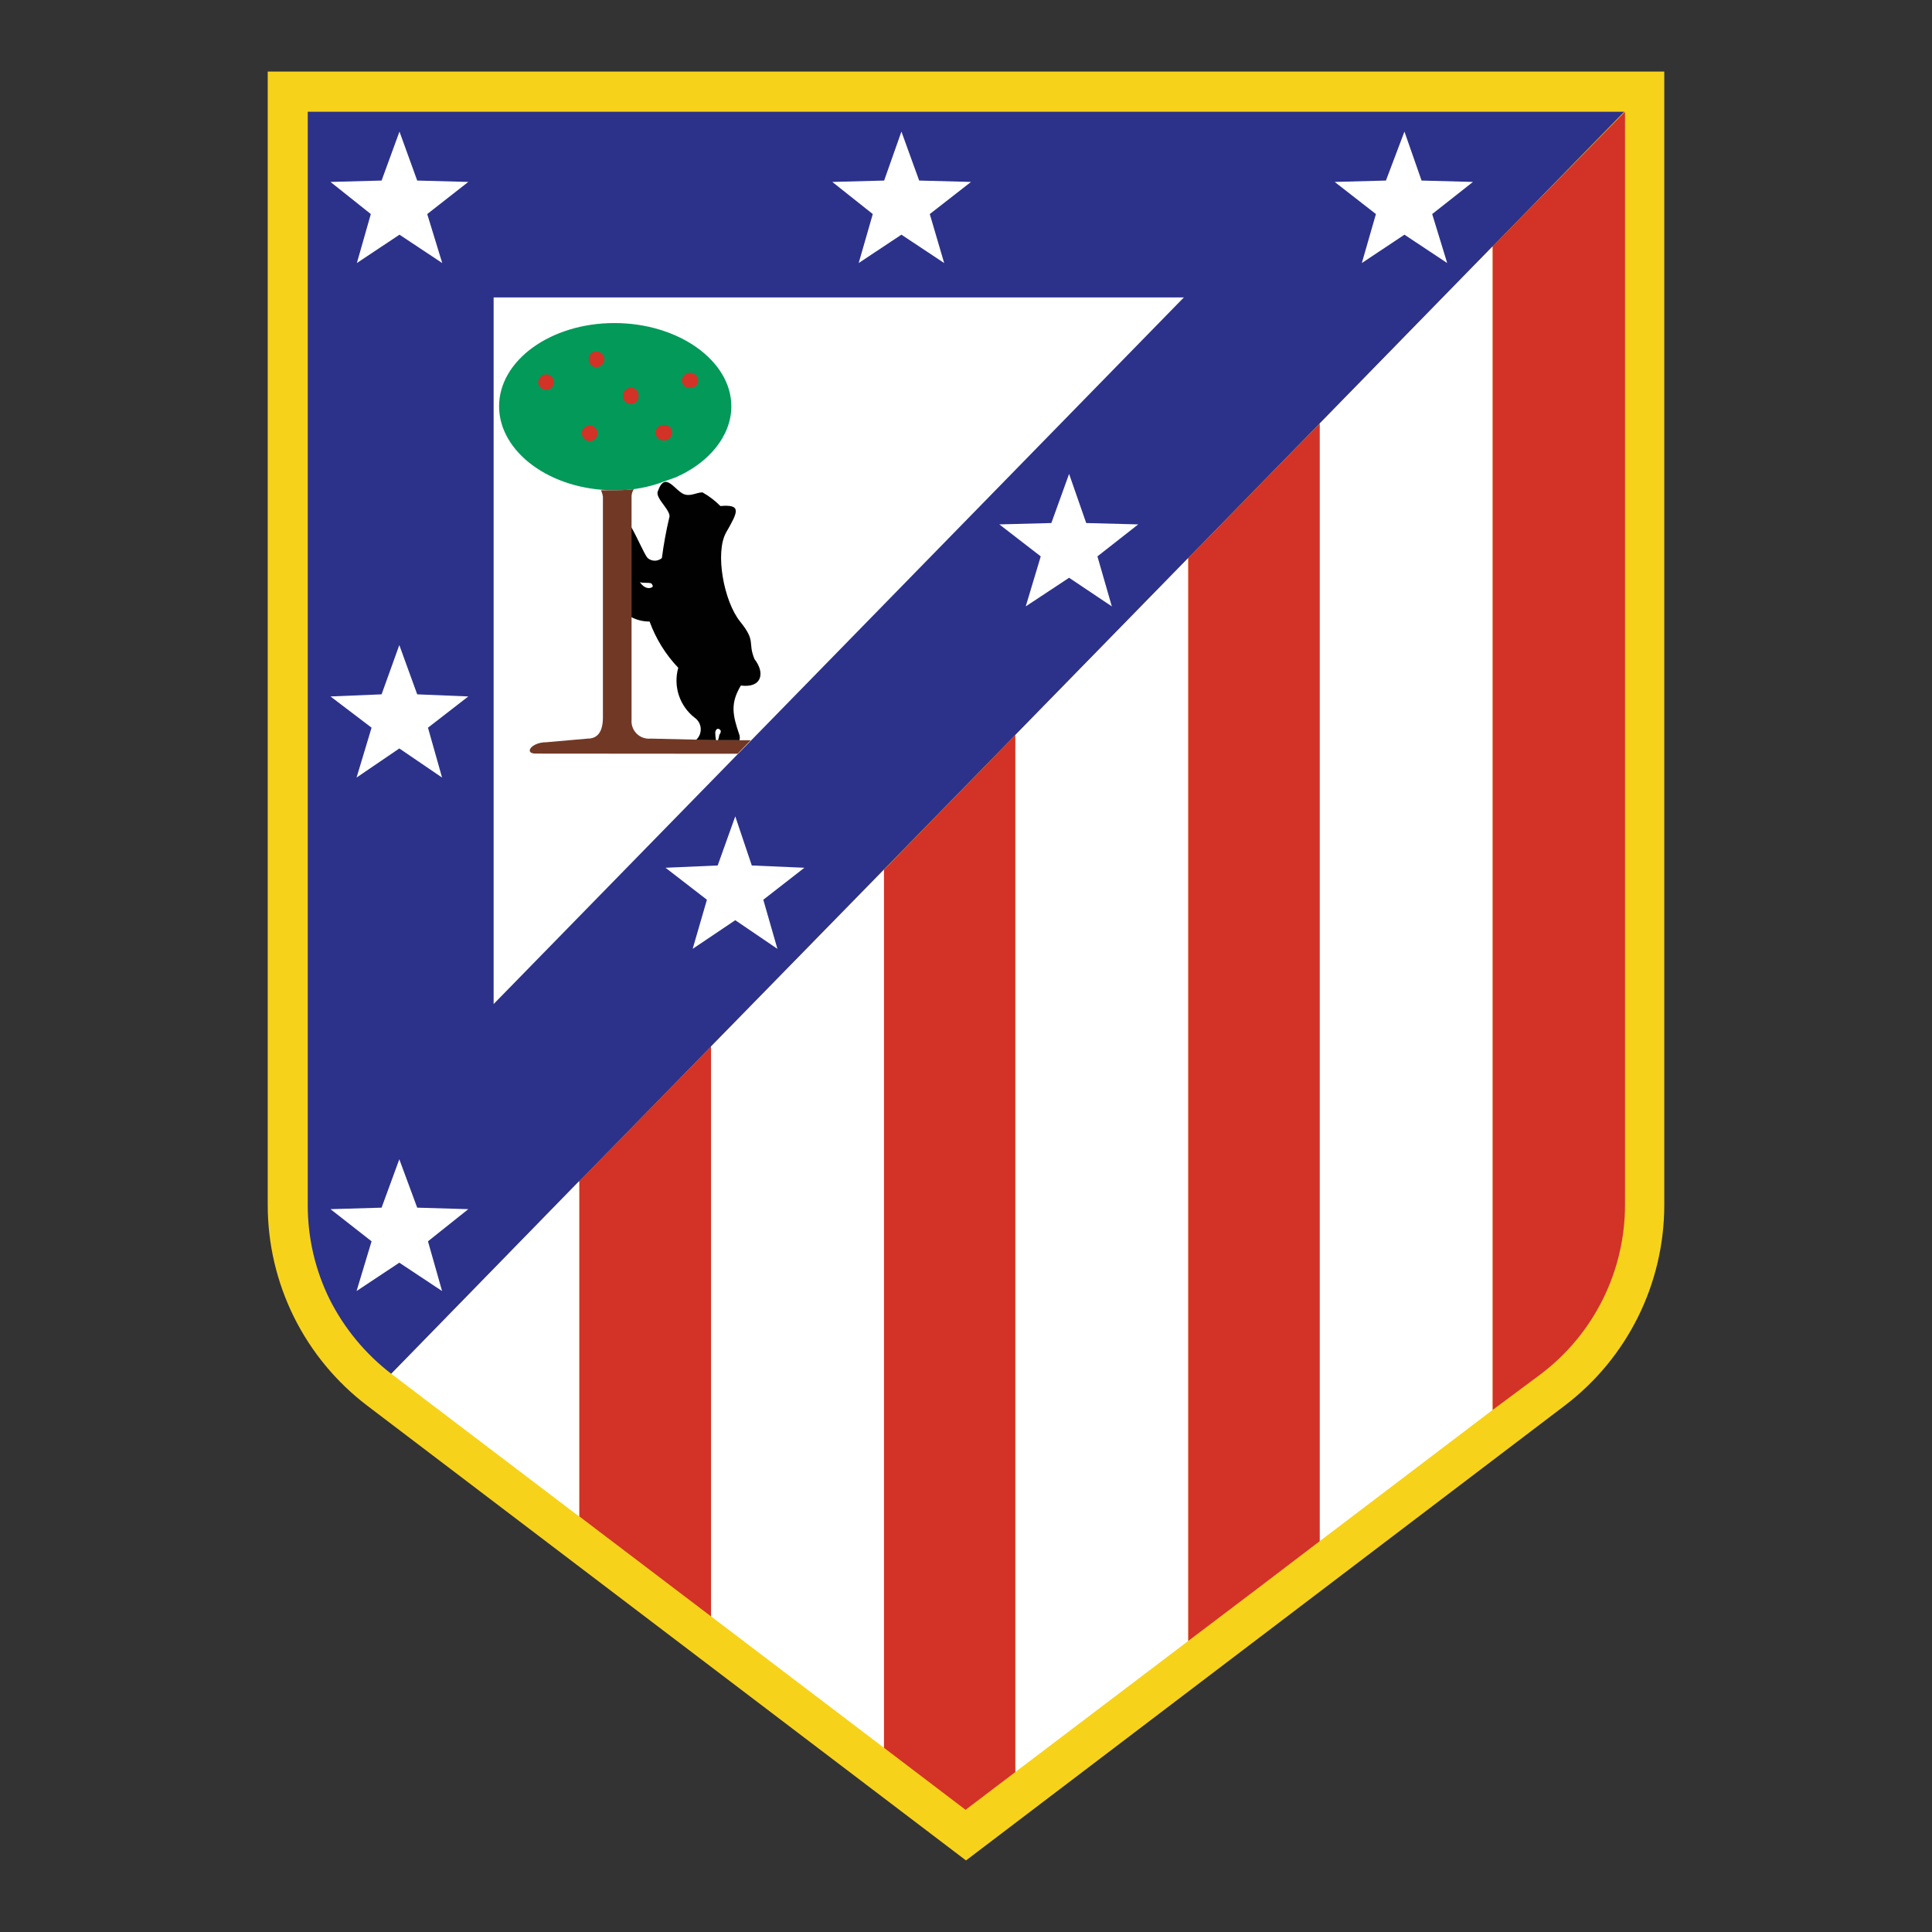
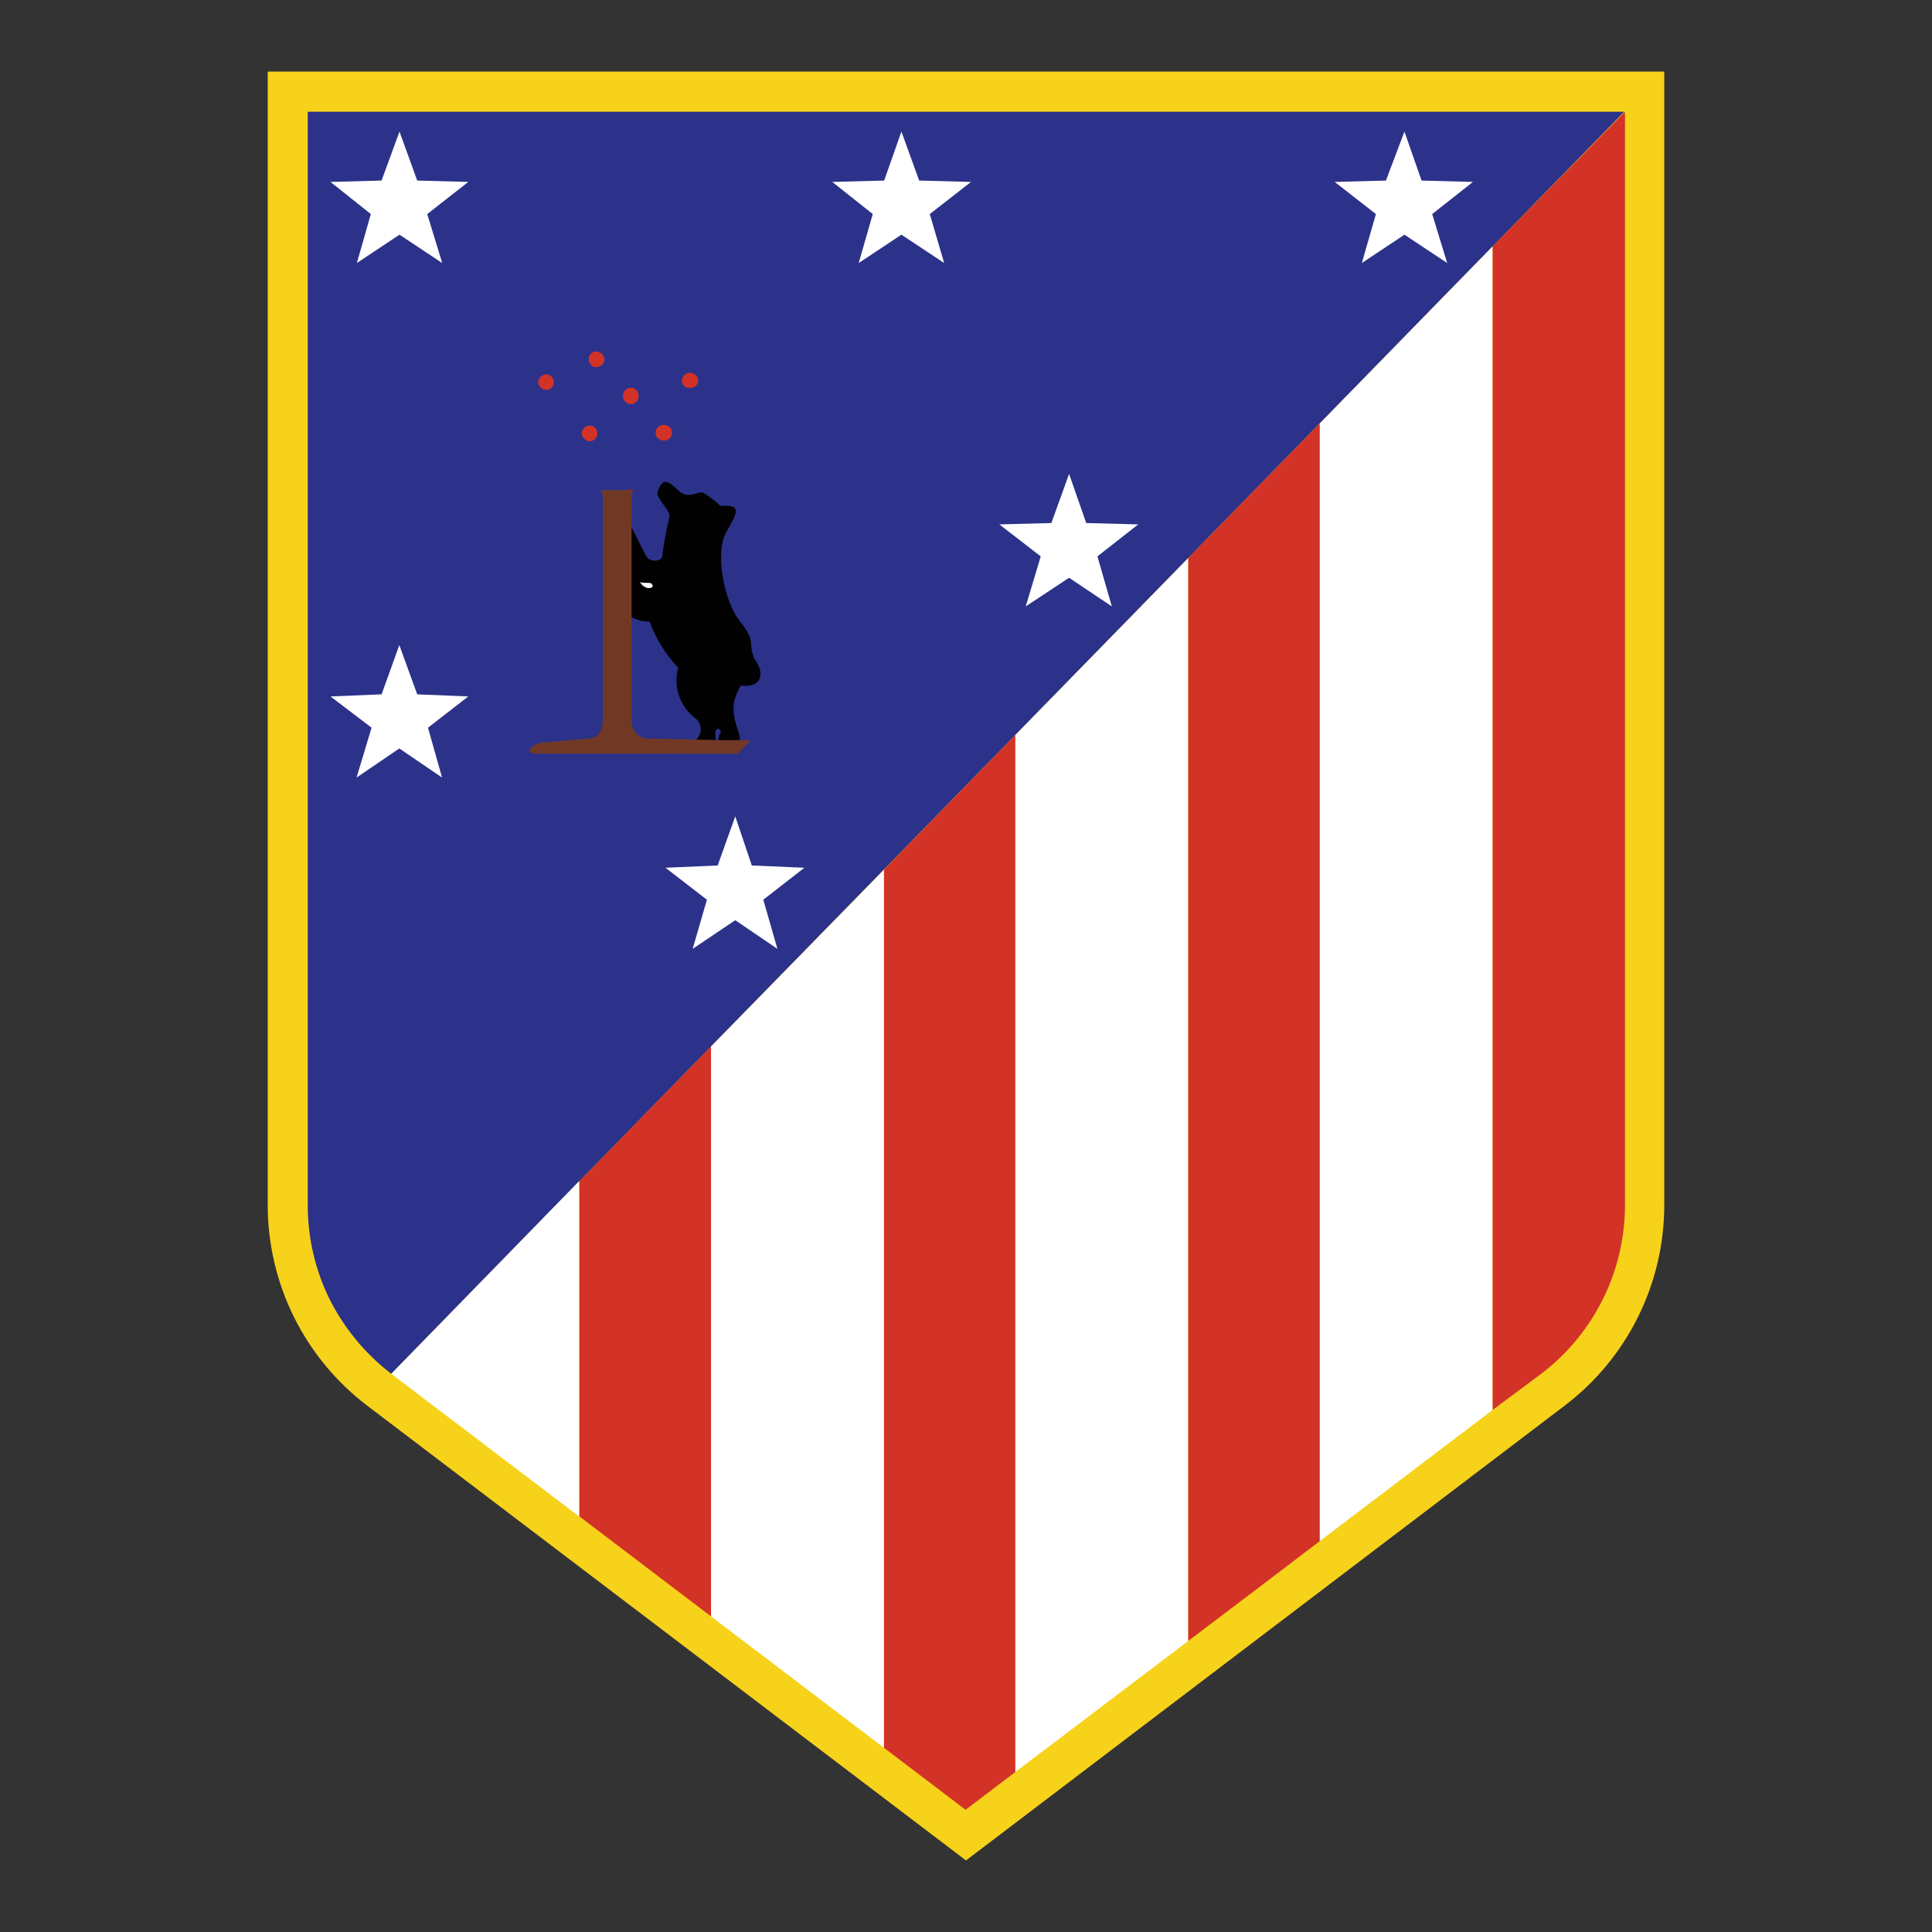
<svg xmlns="http://www.w3.org/2000/svg" width="108" height="108" viewBox="0 0 108 108" fill="none">
  <rect x="0" y="0" width="108" height="108" fill="#333333" stroke="none" />
  <path d="M14.966 67.356C14.965 69.528 15.466 71.671 16.43 73.618C17.395 75.564 18.796 77.261 20.526 78.576L54 104L87.466 78.576C89.196 77.263 90.598 75.568 91.564 73.623C92.53 71.678 93.033 69.536 93.034 67.364V4H14.966V67.356Z" fill="#F7D21B" />
  <path d="M17.203 67.356C17.199 69.19 17.619 71 18.432 72.644C19.253 74.269 20.429 75.688 21.873 76.797L90.796 6.246H17.203V67.356Z" fill="#2C328A" />
-   <path d="M27.594 16.627V56.127L66.178 16.627H27.594Z" fill="white" />
  <path d="M37.407 28.957C37.233 29.696 37.097 30.442 37 31.195C36.889 31.29 36.748 31.343 36.602 31.343C36.455 31.343 36.314 31.29 36.203 31.195C36.008 30.966 35.652 30.093 35.246 29.39V34.474C35.573 34.654 35.94 34.747 36.313 34.745C36.663 35.708 37.208 36.589 37.915 37.33C37.773 37.833 37.784 38.367 37.947 38.864C38.11 39.361 38.418 39.797 38.83 40.118C38.931 40.188 39.014 40.28 39.073 40.387C39.132 40.494 39.166 40.613 39.172 40.735C39.177 40.857 39.155 40.979 39.106 41.091C39.057 41.203 38.983 41.302 38.89 41.381H40.025C39.998 41.239 39.984 41.094 39.983 40.949C39.983 40.873 40.059 40.669 40.212 40.762C40.364 40.856 40.263 40.991 40.212 41.076C40.197 41.18 40.172 41.282 40.136 41.381H41.339C41.36 41.289 41.36 41.193 41.339 41.101C40.941 39.949 40.822 39.313 41.415 38.322C42.61 38.474 42.771 37.601 42.178 36.847C41.78 35.881 42.288 35.881 41.373 34.745C40.458 33.61 39.958 30.881 40.593 29.762C41.229 28.644 41.5 28.178 40.271 28.288C39.975 27.988 39.638 27.732 39.271 27.525C38.949 27.525 38.669 27.729 38.313 27.652C37.754 27.525 37.195 26.22 36.763 27.491C36.644 27.89 37.576 28.576 37.407 28.957Z" fill="#010101" />
  <path d="M22.322 41.839L24.712 43.466L23.924 40.678L26.178 38.932L23.322 38.814L22.322 36.06L21.331 38.814L18.475 38.932L20.771 40.678L19.932 43.466L22.322 41.839Z" fill="white" />
  <path d="M59.763 32.297L62.152 33.898L61.347 31.102L63.627 29.314L60.72 29.238L59.763 26.492L58.771 29.238L55.864 29.314L58.178 31.102L57.339 33.898L59.763 32.297Z" fill="white" />
  <path d="M78.509 13.119L80.899 14.704L80.06 11.966L82.339 10.17L79.466 10.093L78.509 7.356L77.475 10.093L74.61 10.17L76.915 11.966L76.127 14.704L78.509 13.119Z" fill="white" />
  <path d="M22.331 13.119L19.949 14.704L20.729 11.966L18.475 10.17L21.331 10.093L22.331 7.356L23.322 10.093L26.178 10.17L23.882 11.966L24.721 14.704L22.331 13.119Z" fill="white" />
  <path d="M50.39 13.119L52.78 14.704L51.975 11.966L54.28 10.17L51.382 10.093L50.39 7.356L49.424 10.093L46.526 10.17L48.789 11.966L48.001 14.704L50.39 13.119Z" fill="white" />
-   <path d="M22.322 70.585L24.712 72.17L23.924 69.39L26.178 67.593L23.322 67.509L22.322 64.805L21.331 67.509L18.475 67.593L20.771 69.39L19.932 72.17L22.322 70.585Z" fill="white" />
  <path d="M41.102 51.44L43.458 53.042L42.669 50.296L44.966 48.508L42.026 48.381L41.102 45.635L40.119 48.381L37.203 48.508L39.517 50.296L38.72 53.042L41.102 51.44Z" fill="white" />
-   <path d="M37.763 26.686L36.738 27.051C35.965 27.297 35.158 27.418 34.348 27.407C30.763 27.407 27.899 25.262 27.899 22.712C27.899 20.161 30.763 18.059 34.348 18.059C37.932 18.059 40.882 20.169 40.882 22.712C40.882 24.39 39.593 25.898 37.763 26.686Z" fill="#029959" />
-   <path d="M33.306 20.526C33.367 20.529 33.429 20.52 33.487 20.499C33.544 20.479 33.598 20.446 33.643 20.404C33.688 20.362 33.724 20.312 33.749 20.255C33.774 20.199 33.788 20.138 33.789 20.077C33.785 20.017 33.77 19.958 33.744 19.905C33.718 19.851 33.681 19.803 33.636 19.763C33.591 19.724 33.539 19.694 33.482 19.675C33.425 19.656 33.365 19.648 33.306 19.653C33.252 19.654 33.199 19.666 33.15 19.688C33.101 19.71 33.056 19.742 33.02 19.782C32.984 19.821 32.956 19.868 32.938 19.919C32.92 19.969 32.912 20.023 32.916 20.077C32.91 20.132 32.916 20.188 32.932 20.241C32.949 20.295 32.977 20.344 33.013 20.386C33.05 20.428 33.094 20.462 33.145 20.486C33.195 20.51 33.25 20.524 33.306 20.526Z" fill="#D33227" />
+   <path d="M33.306 20.526C33.367 20.529 33.429 20.52 33.487 20.499C33.544 20.479 33.598 20.446 33.643 20.404C33.688 20.362 33.724 20.312 33.749 20.255C33.774 20.199 33.788 20.138 33.789 20.077C33.785 20.017 33.77 19.958 33.744 19.905C33.718 19.851 33.681 19.803 33.636 19.763C33.591 19.724 33.539 19.694 33.482 19.675C33.425 19.656 33.365 19.648 33.306 19.653C33.252 19.654 33.199 19.666 33.15 19.688C33.101 19.71 33.056 19.742 33.02 19.782C32.984 19.821 32.956 19.868 32.938 19.919C32.92 19.969 32.912 20.023 32.916 20.077C32.91 20.132 32.916 20.188 32.932 20.241C33.05 20.428 33.094 20.462 33.145 20.486C33.195 20.51 33.25 20.524 33.306 20.526Z" fill="#D33227" />
  <path d="M30.569 21.797C30.669 21.789 30.764 21.745 30.835 21.674C30.907 21.602 30.951 21.508 30.958 21.407C30.968 21.291 30.933 21.177 30.86 21.087C30.788 20.997 30.683 20.939 30.569 20.924C30.504 20.921 30.441 20.932 30.381 20.956C30.321 20.979 30.267 21.015 30.222 21.06C30.176 21.105 30.141 21.159 30.117 21.219C30.094 21.279 30.083 21.343 30.085 21.407C30.102 21.52 30.161 21.624 30.251 21.696C30.34 21.768 30.454 21.804 30.569 21.797Z" fill="#D33227" />
  <path d="M32.992 24.669C33.108 24.656 33.216 24.599 33.292 24.509C33.367 24.419 33.406 24.303 33.398 24.186C33.39 24.082 33.345 23.984 33.27 23.91C33.195 23.837 33.096 23.794 32.992 23.788C32.877 23.785 32.766 23.823 32.679 23.897C32.591 23.97 32.534 24.073 32.517 24.186C32.517 24.313 32.567 24.434 32.656 24.525C32.744 24.615 32.865 24.667 32.992 24.669Z" fill="#D33227" />
  <path d="M37.094 24.628C37.154 24.631 37.215 24.622 37.273 24.602C37.33 24.581 37.383 24.55 37.428 24.509C37.473 24.468 37.509 24.418 37.535 24.363C37.56 24.308 37.575 24.248 37.577 24.187C37.575 24.126 37.56 24.067 37.535 24.012C37.509 23.957 37.472 23.908 37.427 23.868C37.382 23.827 37.33 23.797 37.272 23.777C37.215 23.758 37.154 23.75 37.094 23.755C37.036 23.753 36.978 23.764 36.924 23.785C36.871 23.806 36.821 23.837 36.78 23.878C36.738 23.918 36.705 23.966 36.681 24.019C36.658 24.072 36.646 24.129 36.645 24.187C36.647 24.304 36.695 24.416 36.779 24.499C36.863 24.581 36.976 24.628 37.094 24.628Z" fill="#D33227" />
  <path d="M35.305 22.593C35.421 22.58 35.526 22.522 35.599 22.432C35.673 22.341 35.707 22.226 35.695 22.11C35.697 22.002 35.658 21.897 35.586 21.816C35.514 21.736 35.413 21.686 35.305 21.678C35.245 21.673 35.184 21.681 35.127 21.7C35.069 21.72 35.017 21.751 34.971 21.791C34.926 21.831 34.89 21.88 34.864 21.935C34.839 21.99 34.824 22.05 34.822 22.11C34.82 22.174 34.831 22.238 34.854 22.298C34.877 22.357 34.913 22.412 34.958 22.457C35.004 22.502 35.058 22.538 35.117 22.561C35.177 22.585 35.241 22.596 35.305 22.593Z" fill="#D33227" />
  <path d="M38.568 21.678C38.626 21.685 38.684 21.68 38.74 21.663C38.796 21.645 38.848 21.617 38.892 21.578C38.935 21.54 38.971 21.493 38.995 21.44C39.02 21.387 39.033 21.329 39.034 21.271C39.023 21.154 38.97 21.045 38.884 20.965C38.798 20.885 38.685 20.84 38.568 20.839C38.451 20.839 38.34 20.884 38.256 20.964C38.172 21.045 38.123 21.155 38.118 21.271C38.117 21.328 38.128 21.386 38.15 21.439C38.173 21.492 38.206 21.539 38.249 21.578C38.292 21.617 38.343 21.645 38.398 21.663C38.452 21.68 38.511 21.685 38.568 21.678Z" fill="#D33227" />
  <path d="M36.415 32.618C36.457 32.669 36.534 32.779 36.457 32.822C36.178 32.983 35.898 32.745 35.771 32.542C35.974 32.618 36.254 32.542 36.415 32.618Z" fill="white" />
  <path d="M41.237 42.135L41.966 41.381H40.39L36.382 41.288C36.238 41.303 36.092 41.287 35.956 41.24C35.819 41.192 35.695 41.115 35.592 41.014C35.489 40.912 35.41 40.789 35.36 40.653C35.311 40.518 35.292 40.372 35.305 40.228V27.729C35.312 27.592 35.356 27.46 35.432 27.347C35.086 27.385 34.738 27.405 34.39 27.407C34.11 27.407 33.848 27.407 33.593 27.407C33.647 27.519 33.684 27.639 33.703 27.762V40.101C33.703 40.856 33.441 41.288 32.856 41.288L30.543 41.491C29.695 41.491 29.271 42.127 29.949 42.127L40.39 42.135H41.237Z" fill="#713925" />
  <path d="M83.441 78.814V13.771L73.771 23.678V86.153L83.441 78.814Z" fill="white" />
  <path d="M66.424 91.729V31.195L56.754 41.093V99.059L66.424 91.729Z" fill="white" />
  <path d="M49.416 97.704V48.619L39.746 58.501V90.356L49.416 97.704Z" fill="white" />
  <path d="M21.873 76.797L32.373 84.772V66.026L21.873 76.797Z" fill="white" />
  <path d="M83.441 78.814L86.153 76.797C87.609 75.691 88.789 74.263 89.602 72.626C90.415 70.988 90.838 69.184 90.839 67.356V6.246L83.441 13.771V78.814Z" fill="#D33227" />
  <path d="M70.322 88.779L73.772 86.152V23.678L66.424 31.195V91.729L70.322 88.779Z" fill="#D33227" />
  <path d="M53.975 101.169L56.755 99.059V41.093L49.416 48.618V97.703L53.975 101.169Z" fill="#D33227" />
  <path d="M39.746 58.5L32.39 66.025V84.771L39.746 90.356V58.5Z" fill="#D33227" />
</svg>